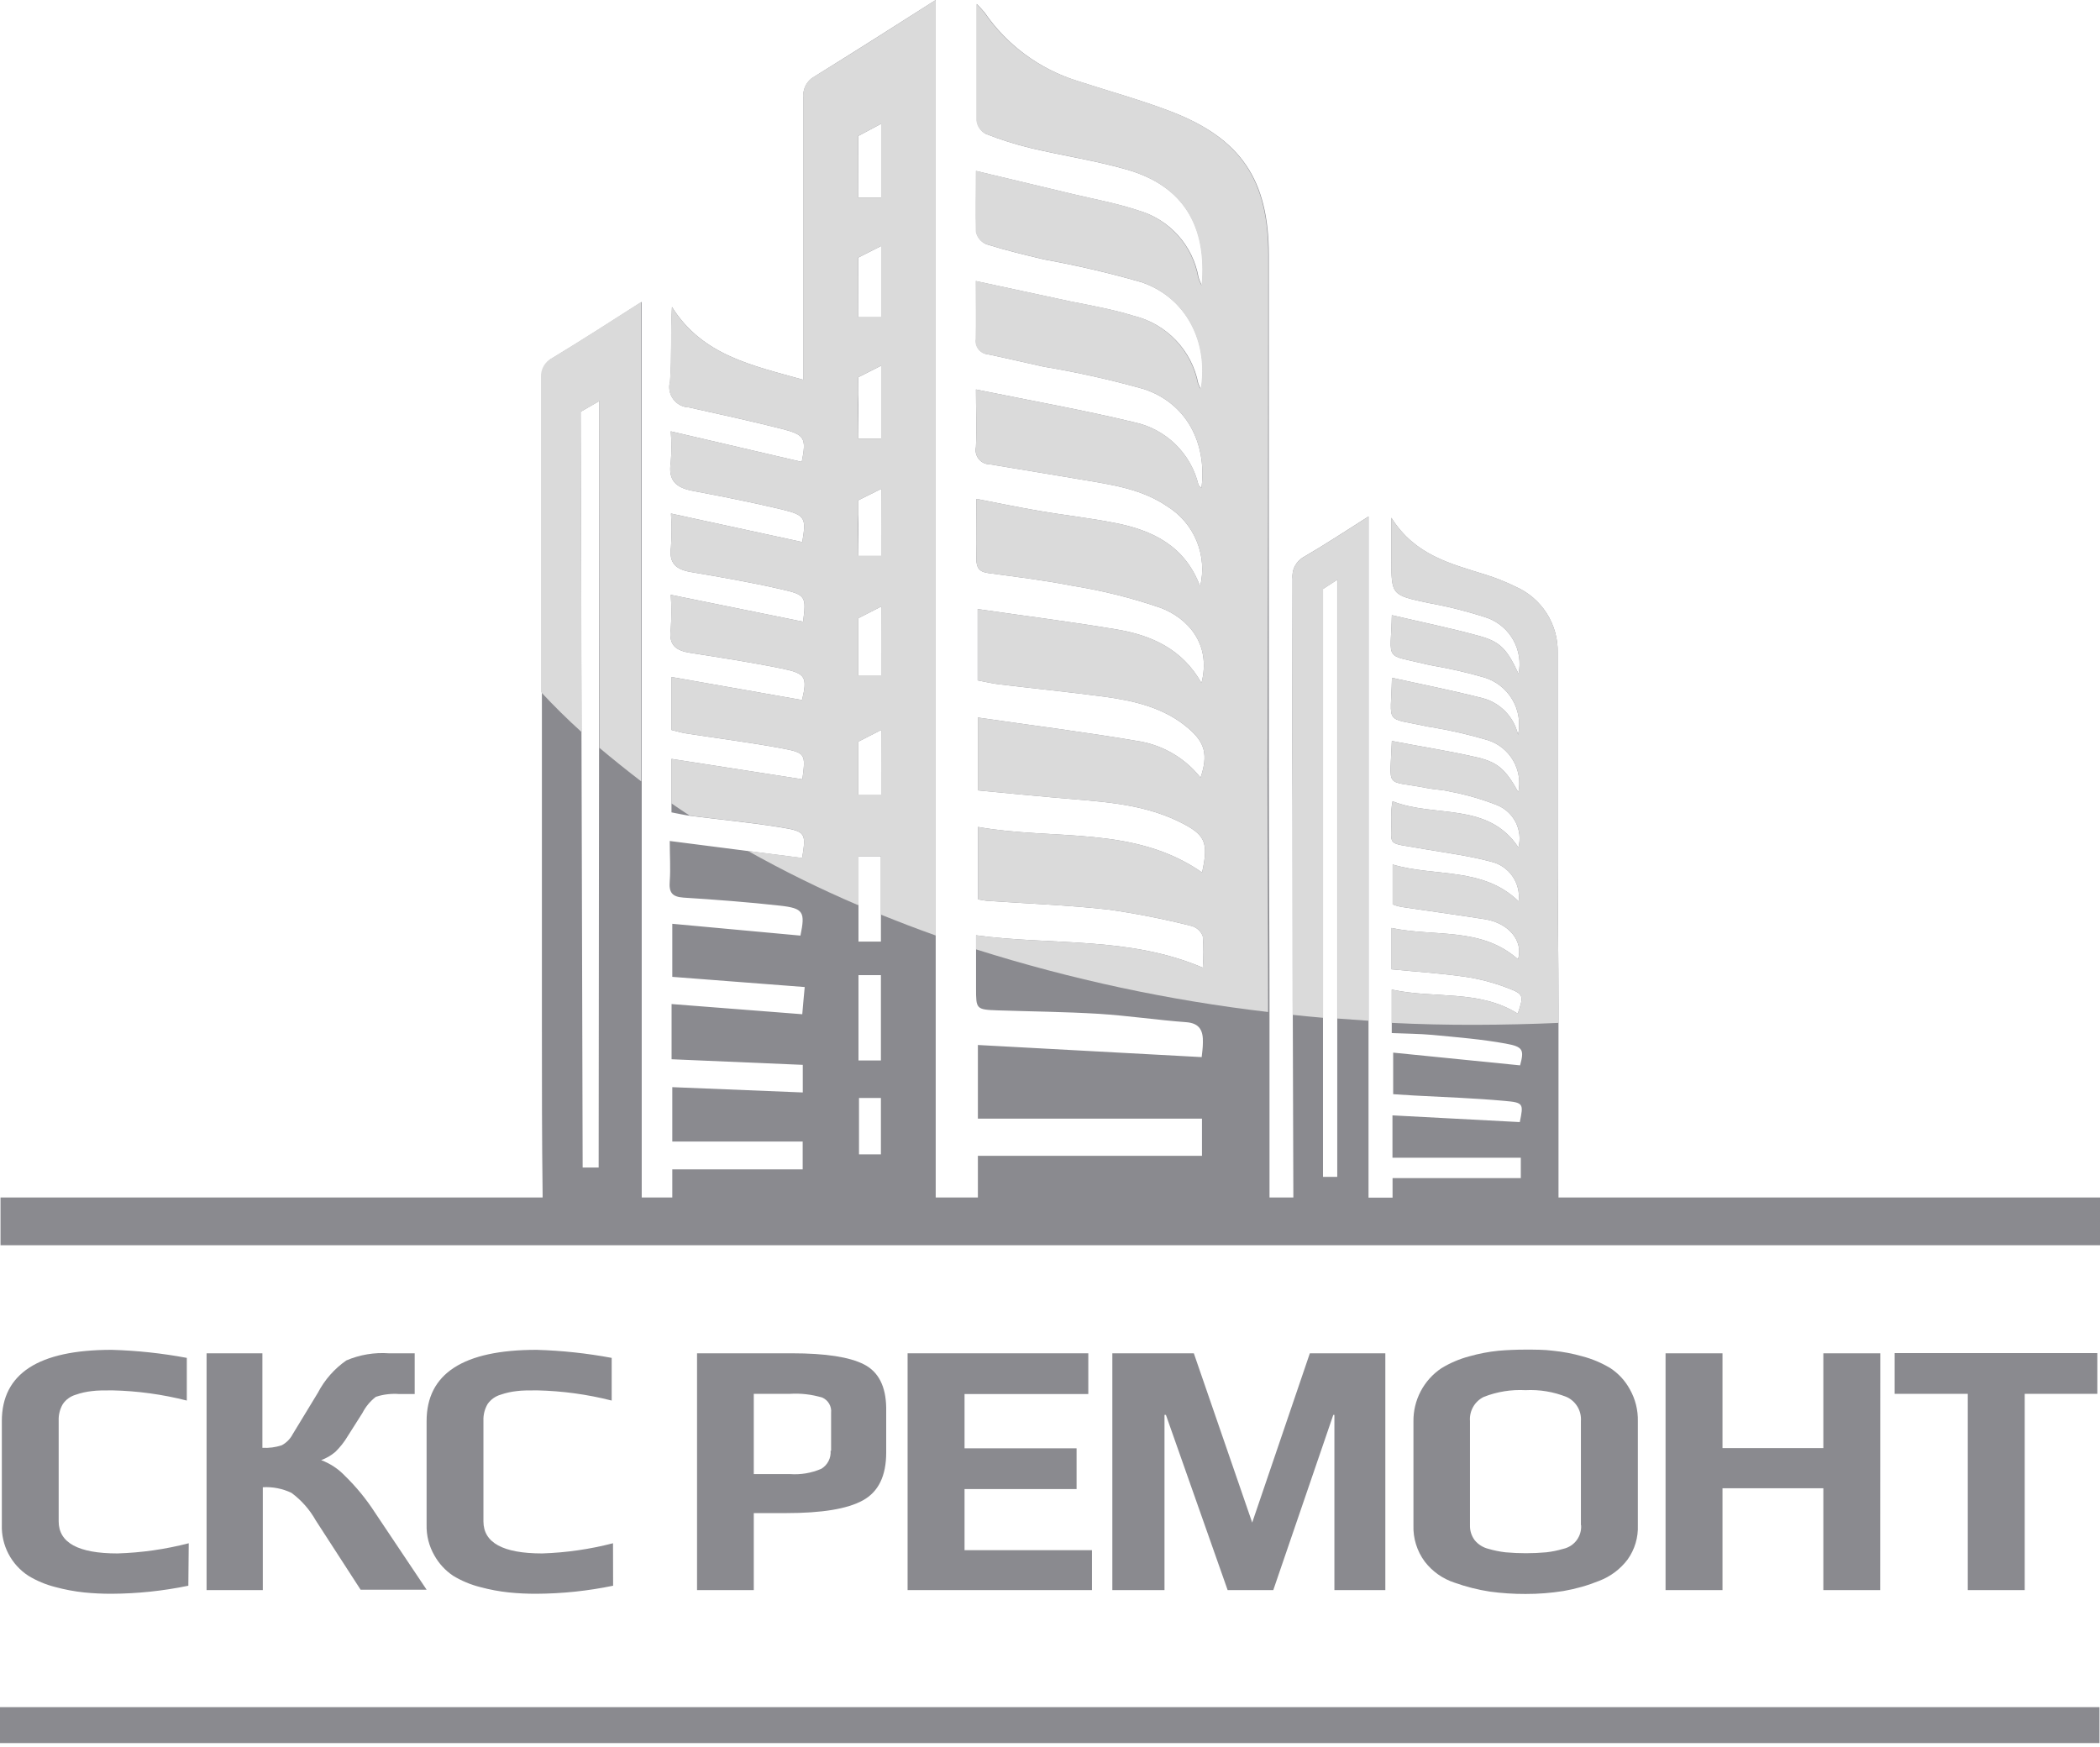
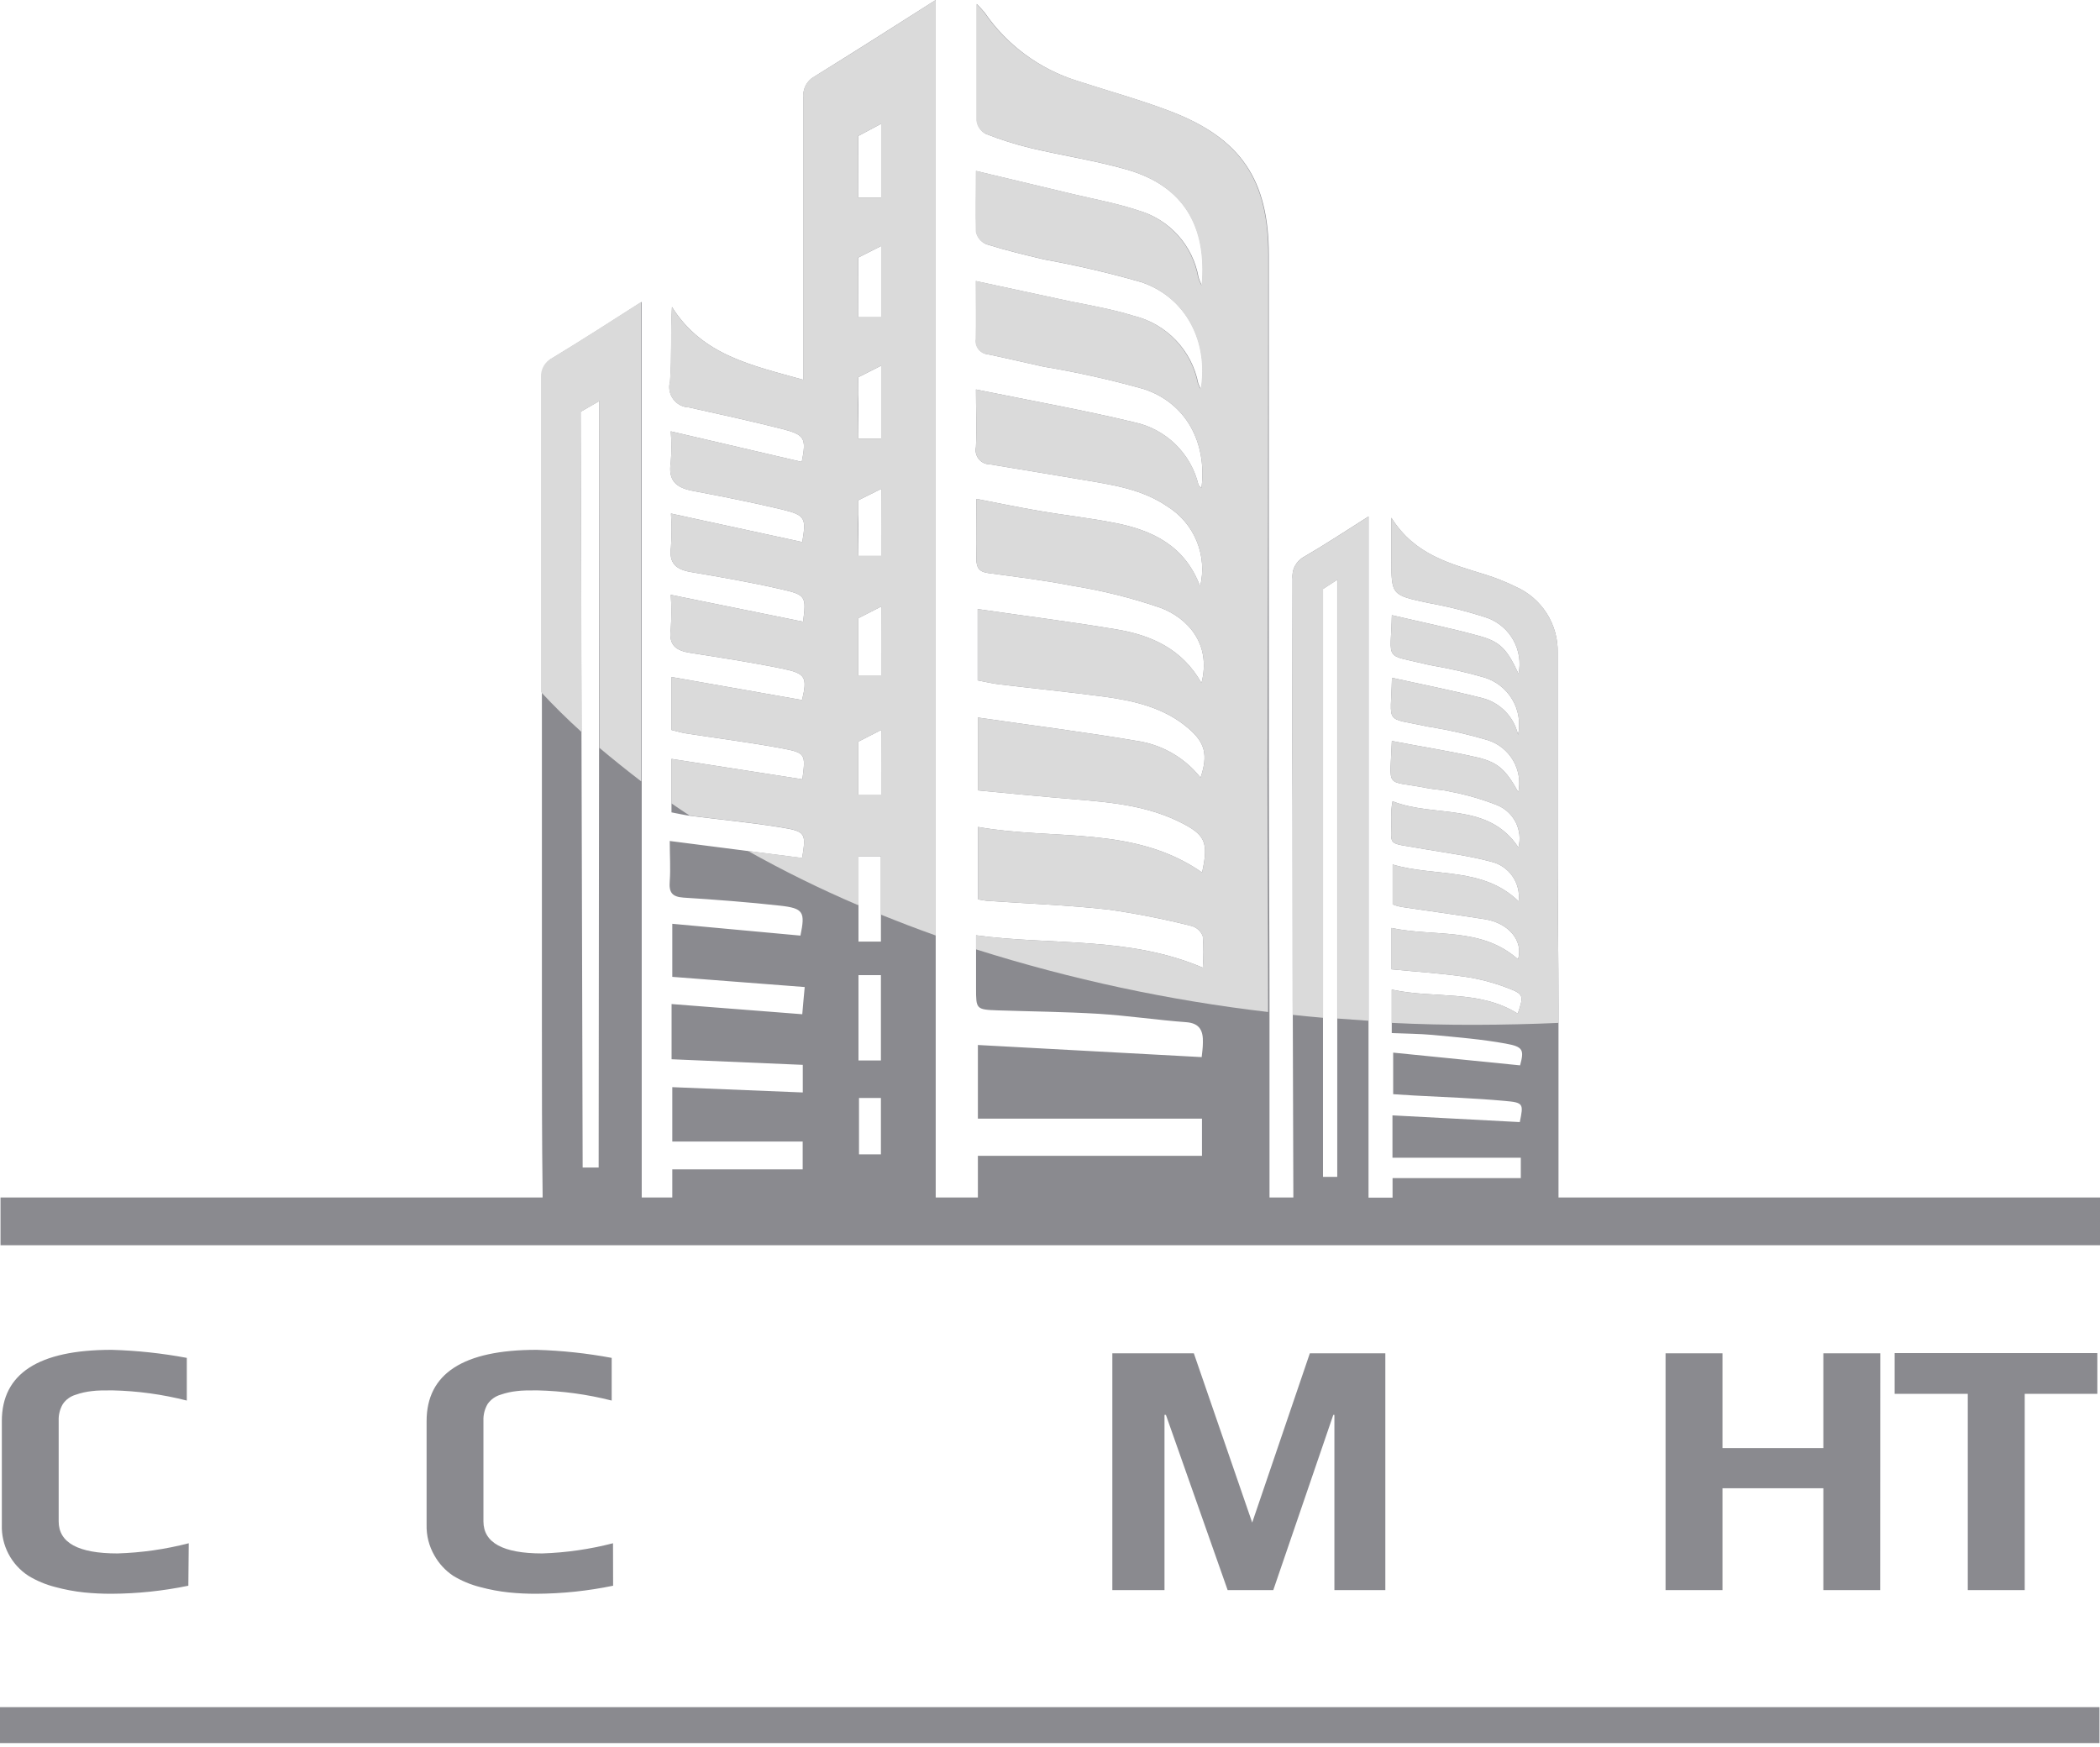
<svg xmlns="http://www.w3.org/2000/svg" width="500" height="416" viewBox="0 0 500 416" fill="none">
  <g clip-path="url(#clip0_10826_26836)">
    <path fill-rule="evenodd" clip-rule="evenodd" d="M0 415.065V406.504H499.879V415.065H0Z" fill="#8A8A8F" />
    <path d="M44.844 377.596C38.835 378.839 32.717 379.481 26.581 379.512C24.395 379.521 22.209 379.416 20.033 379.196C17.715 378.95 15.42 378.52 13.169 377.911C10.905 377.339 8.738 376.432 6.742 375.219C4.739 373.909 3.106 372.105 2.002 369.981C0.898 367.857 0.359 365.485 0.437 363.092V338.403C0.437 327.085 9.152 321.426 26.581 321.426C32.589 321.595 38.573 322.236 44.48 323.342V333.504C38.69 332.027 32.75 331.213 26.775 331.078C24.787 331.078 23.186 331.078 21.925 331.248C20.594 331.387 19.283 331.68 18.02 332.121C16.778 332.484 15.699 333.263 14.964 334.328C14.263 335.524 13.918 336.896 13.97 338.282V362.268C13.97 367.361 18.634 369.908 27.964 369.908C33.695 369.731 39.389 368.918 44.941 367.482L44.844 377.596Z" fill="#8A8A8F" />
-     <path d="M49.185 378.638V322.25H62.476V344.757C64.036 344.848 65.6 344.642 67.084 344.15C68.193 343.559 69.098 342.646 69.679 341.531L75.694 331.636C77.295 328.564 79.617 325.926 82.46 323.948C85.649 322.587 89.115 322.005 92.574 322.25H98.734V331.951H95.072C93.188 331.805 91.293 332.028 89.494 332.606C88.157 333.642 87.064 334.958 86.292 336.462L82.8 341.968C81.977 343.355 80.974 344.627 79.817 345.751C78.823 346.588 77.69 347.245 76.47 347.691C78.613 348.49 80.546 349.767 82.121 351.426C84.817 354.051 87.209 356.972 89.251 360.133L101.572 378.541H85.856L75.184 362.049C73.74 359.472 71.764 357.232 69.388 355.477C67.264 354.467 64.92 354.009 62.573 354.143V378.638H49.185Z" fill="#8A8A8F" />
    <path d="M145.979 377.596C139.978 378.839 133.869 379.481 127.741 379.512C125.546 379.522 123.352 379.417 121.168 379.196C118.85 378.95 116.555 378.52 114.304 377.911C112.04 377.339 109.873 376.432 107.877 375.219C106.028 373.976 104.499 372.314 103.415 370.368C102.143 368.159 101.506 365.641 101.572 363.092V338.403C101.572 327.085 110.295 321.426 127.741 321.426C133.748 321.598 139.732 322.238 145.639 323.342V333.504C139.84 332.028 133.893 331.215 127.91 331.078C125.946 331.078 124.321 331.078 123.06 331.248C121.729 331.389 120.419 331.682 119.155 332.121C117.916 332.491 116.839 333.269 116.099 334.328C115.398 335.524 115.053 336.896 115.105 338.282V362.268C115.105 367.361 119.769 369.908 129.099 369.908C134.79 369.724 140.443 368.91 145.955 367.482L145.979 377.596Z" fill="#8A8A8F" />
-     <path d="M211.001 335.201V345.872C211.001 351.451 209.158 355.234 205.447 357.271C201.737 359.309 195.746 360.303 187.112 360.303H179.472V378.638H165.963V322.25H188.567C196.555 322.25 202.27 323.131 205.714 324.894C209.158 326.656 210.92 330.092 211.001 335.201ZM197.88 345.46V336.414C197.96 335.668 197.801 334.917 197.426 334.267C197.051 333.618 196.48 333.104 195.795 332.8C193.289 332.044 190.67 331.74 188.058 331.903H179.472V351.014H188.082C190.637 351.202 193.2 350.77 195.552 349.753C196.283 349.313 196.876 348.679 197.266 347.921C197.656 347.162 197.827 346.31 197.759 345.46H197.88Z" fill="#8A8A8F" />
-     <path d="M259.992 378.638H216.094V322.25H259.119V331.951H229.652V344.878H256.33V354.579H229.652V369.131H259.992V378.638Z" fill="#8A8A8F" />
    <path d="M329.841 378.638H317.714V336.923H317.448L303.163 378.638H292.297L277.6 336.923H277.26V378.638H264.843V322.25H284.245L298.142 362.559L311.869 322.25H329.841V378.638Z" fill="#8A8A8F" />
-     <path d="M389.964 338.498V363.163C390.084 366.081 389.231 368.956 387.539 371.336C385.807 373.637 383.462 375.402 380.772 376.429C378.029 377.54 375.175 378.353 372.259 378.855C369.268 379.332 366.242 379.567 363.213 379.558C360.382 379.566 357.554 379.38 354.749 379C351.874 378.558 349.048 377.844 346.309 376.866C343.484 375.943 341.006 374.184 339.202 371.821C337.371 369.333 336.431 366.3 336.535 363.211V338.498C336.5 335.998 337.09 333.528 338.25 331.314C339.411 329.099 341.105 327.208 343.18 325.813C345.246 324.551 347.485 323.595 349.825 322.976C352.102 322.327 354.431 321.881 356.786 321.642C358.823 321.472 360.957 321.375 363.213 321.375C365.468 321.375 367.724 321.375 369.785 321.642C372.149 321.879 374.486 322.325 376.77 322.976C379.126 323.596 381.381 324.551 383.464 325.813C385.375 327.082 386.949 328.796 388.048 330.809C389.375 333.15 390.037 335.808 389.964 338.498ZM376.406 363.163V338.401C376.494 337.22 376.221 336.04 375.623 335.018C375.025 333.996 374.132 333.18 373.06 332.677C369.937 331.416 366.576 330.854 363.213 331.028C359.83 330.846 356.447 331.392 353.293 332.628C352.227 333.147 351.341 333.975 350.753 335.005C350.164 336.035 349.9 337.218 349.995 338.401V363.163C349.948 364.463 350.35 365.739 351.135 366.777C351.971 367.787 353.111 368.501 354.385 368.814C355.717 369.202 357.08 369.478 358.459 369.639C361.686 369.933 364.933 369.933 368.16 369.639C369.532 369.483 370.887 369.207 372.211 368.814C373.478 368.538 374.604 367.815 375.384 366.778C376.163 365.74 376.543 364.457 376.455 363.163H376.406Z" fill="#8A8A8F" />
    <path d="M447.662 378.638H434.129V354.385H410.118V378.638H396.561V322.25H410.118V344.83H434.129V322.25H447.686L447.662 378.638Z" fill="#8A8A8F" />
    <path d="M499.369 331.904H482.077V378.64H468.52V331.904H451.106V322.203H499.369V331.904Z" fill="#8A8A8F" />
    <path fill-rule="evenodd" clip-rule="evenodd" d="M371.071 285.143C371.071 269.863 371.071 254.802 371.071 239.79C371.071 228.536 370.877 217.307 370.877 206.078C370.877 189.101 370.877 172.342 370.877 155.462C370.959 152.124 370.042 148.839 368.245 146.026C366.447 143.213 363.851 141.001 360.788 139.673C358.488 138.542 356.104 137.594 353.657 136.835C345.435 134.24 336.898 132.252 331.272 123.278V132.979C331.272 141.759 331.272 141.686 340.124 143.578C344.925 144.444 349.658 145.652 354.288 147.191C356.876 148.181 359.029 150.059 360.362 152.489C361.694 154.919 362.12 157.743 361.564 160.458C358.847 154.686 357.319 152.842 352.275 151.46C345.387 149.544 338.378 148.137 331.393 146.488C331.126 157.79 329.307 155.656 340.148 158.299L341.24 158.518C345.33 159.223 349.379 160.154 353.366 161.307C356.185 162.155 358.58 164.033 360.077 166.568C361.573 169.103 362.061 172.108 361.442 174.985C360.97 172.901 359.936 170.985 358.452 169.446C356.969 167.907 355.092 166.803 353.027 166.254C345.896 164.435 338.645 162.98 331.417 161.404C331.175 172.851 329.38 170.693 339.978 173.021L341.07 173.191C345.519 173.937 349.917 174.957 354.239 176.247C356.768 177.049 358.911 178.76 360.254 181.048C361.598 183.336 362.047 186.04 361.515 188.64C358.411 183.134 356.665 181.364 350.795 180.151C344.417 178.696 337.917 177.726 331.393 176.441C330.956 188.228 329.55 185.633 339.833 187.67C341.628 188.034 343.495 188.034 345.266 188.494C349.112 189.217 352.88 190.306 356.519 191.744C358.427 192.537 359.985 193.991 360.907 195.84C361.829 197.689 362.054 199.808 361.539 201.809C354.263 190.823 341.603 194.8 331.563 190.798C331.411 191.55 331.314 192.312 331.272 193.078C331.563 202.197 329.162 200.354 339.202 202.197C344.49 203.095 349.849 203.798 355.015 205.18C357.086 205.667 358.903 206.902 360.116 208.649C361.33 210.395 361.854 212.529 361.588 214.639C353.075 206.345 341.603 208.867 331.587 205.86V215.367C332.249 215.616 332.93 215.81 333.624 215.949C340.245 216.943 346.891 217.841 353.512 218.883C359.235 219.781 362.752 224.049 361.442 228.439C352.663 220.63 341.482 223.152 331.32 220.969V230.816C337.262 231.398 342.962 231.762 348.637 232.562C352.163 233.069 355.621 233.972 358.944 235.254C362.849 236.734 362.825 237.097 361.37 241.366C352.129 235.569 341.506 237.874 331.369 235.642V245.998C334.716 246.144 337.844 246.144 341.07 246.435C346.891 246.993 352.736 247.453 358.459 248.496C362.728 249.248 362.898 250.049 361.927 253.686L331.708 250.655V260.55L336.68 260.865C343.956 261.253 351.086 261.496 358.265 262.151C362.776 262.539 362.752 262.83 361.855 267.195L331.538 265.595V275.684H362.097V280.535H331.563V285.191H325.839V122.987C320.285 126.504 315.507 129.657 310.56 132.543C309.611 133.036 308.834 133.806 308.332 134.75C307.83 135.693 307.626 136.767 307.746 137.83C307.746 155.923 307.601 173.991 307.746 192.06C307.746 222.78 307.811 253.565 307.94 284.415C307.94 284.658 307.94 284.9 307.94 285.143H302.265C302.265 271.052 302.265 257.179 302.265 243.33C302.265 222.934 302.095 202.513 302.095 182.092C302.095 141.67 302.095 101.2 302.095 60.681C302.095 42.807 295.426 32.936 278.74 26.533C271.464 23.744 263.897 21.682 256.475 19.257C247.523 16.457 239.769 10.736 234.454 3.007C233.873 2.291 233.25 1.61 232.586 0.97C232.586 10.671 232.586 19.718 232.586 28.764C232.663 29.413 232.895 30.033 233.262 30.574C233.63 31.114 234.121 31.558 234.696 31.869C238.218 33.259 241.832 34.402 245.513 35.288C253.128 37.083 260.889 38.247 268.384 40.406C281.601 44.237 287.519 53.648 286.21 68.054C285.871 67.428 285.594 66.77 285.385 66.089C284.725 62.314 283.007 58.804 280.431 55.966C277.855 53.128 274.527 51.08 270.833 50.058C265.983 48.433 260.671 47.463 255.578 46.251L232.441 40.721C232.441 45.45 232.295 50.422 232.441 55.273C232.581 55.914 232.875 56.512 233.297 57.015C233.72 57.518 234.258 57.91 234.866 58.159C239.401 59.59 244.034 60.705 248.666 61.797C256.464 63.212 264.186 65.017 271.803 67.205C282.426 70.843 287.859 81.369 285.991 92.719C285.72 92.273 285.493 91.802 285.312 91.313C284.552 87.437 282.698 83.861 279.969 81.007C277.239 78.153 273.749 76.141 269.912 75.209C265.061 73.705 259.944 72.783 254.923 71.789L232.392 66.938C232.392 71.546 232.538 76.203 232.392 80.835C232.338 81.257 232.37 81.686 232.486 82.095C232.602 82.504 232.8 82.886 233.068 83.216C233.335 83.547 233.666 83.82 234.042 84.02C234.418 84.219 234.83 84.34 235.254 84.376C239.668 85.298 244.058 86.341 248.472 87.311C256.526 88.653 264.501 90.434 272.361 92.647C282.45 95.993 287.422 105.428 286.064 116.22C285.773 115.905 285.409 115.687 285.336 115.396C284.446 111.734 282.539 108.398 279.836 105.772C277.133 103.146 273.743 101.337 270.057 100.553C257.664 97.57 245.076 95.339 232.368 92.743C232.368 97.376 232.562 101.911 232.368 106.422C232.254 106.922 232.255 107.442 232.371 107.941C232.487 108.441 232.715 108.908 233.037 109.307C233.359 109.706 233.767 110.027 234.231 110.245C234.695 110.464 235.202 110.575 235.715 110.569C243.427 111.831 251.14 113.14 258.852 114.426C265.497 115.541 272.143 116.633 277.891 120.562C281.048 122.506 283.509 125.4 284.921 128.829C286.332 132.257 286.622 136.045 285.749 139.649C282.135 129.948 274.398 126.261 265.4 124.515C259.41 123.327 253.274 122.672 247.308 121.629C242.457 120.804 237.607 119.786 232.465 118.791C232.465 123.812 232.586 128.492 232.465 133.076C232.465 135.259 233.192 136.156 235.23 136.447C241.899 137.369 248.593 138.145 255.166 139.455C262.372 140.595 269.465 142.364 276.363 144.742C282.741 147.167 288.489 153.328 286.064 162.641C281.504 154.54 274.132 151.266 265.886 149.884C254.947 148.04 243.912 146.658 232.78 145.033V162.01C234.599 162.35 236.248 162.762 237.946 162.956C246.192 163.95 254.462 164.775 262.708 165.866C269.984 166.836 277.26 168.486 283.008 173.482C286.937 176.853 287.665 179.788 285.846 185.172C282.295 180.694 277.249 177.646 271.633 176.586C258.804 174.379 245.853 172.754 232.829 170.862V188.203C239.013 188.785 245.198 189.416 251.358 189.95C261.326 190.847 271.439 191.114 280.68 195.625C287.01 198.729 287.81 200.475 286.21 207.751C270.009 196.474 250.97 200.16 232.853 196.91V214.154C233.726 214.3 234.308 214.445 234.914 214.494C244.616 215.173 254.317 215.512 264.018 216.604C270.663 217.555 277.253 218.858 283.76 220.508C284.355 220.681 284.902 220.99 285.357 221.411C285.812 221.832 286.162 222.353 286.379 222.934C286.577 225.428 286.577 227.934 286.379 230.428C268.723 222.885 250.485 225.165 232.392 222.715V235.375C232.392 240.226 232.392 240.42 237.51 240.59C245.537 240.857 253.589 240.929 261.617 241.414C268.553 241.851 275.465 242.894 282.402 243.403C285.724 243.646 286.476 245.513 286.404 248.254C286.404 249.588 286.185 250.897 286.113 251.722L232.829 248.836V266.371H286.185V275.223H232.829V285.143H222.788V0C212.844 6.33 203.386 12.345 194.048 18.141C193.102 18.641 192.331 19.416 191.837 20.365C191.343 21.314 191.15 22.391 191.283 23.453C191.283 44.359 191.283 65.265 191.283 86.171V90.439C179.157 87.044 167.224 84.643 159.997 73.099C159.633 79.186 159.997 85.031 159.536 90.828C159.333 91.537 159.294 92.284 159.423 93.011C159.552 93.738 159.845 94.426 160.28 95.022C160.715 95.619 161.281 96.108 161.934 96.453C162.586 96.798 163.309 96.989 164.047 97.012C171.323 98.637 178.841 100.262 186.19 102.129C191.671 103.536 192.011 104.361 190.895 109.987L159.706 102.711C159.901 105.173 159.901 107.647 159.706 110.109C159.003 114.498 161.064 116.172 165.017 116.9C172.099 118.233 179.181 119.64 186.166 121.314C191.768 122.672 191.987 123.327 191.016 129.075L159.754 122.284C159.936 124.94 159.936 127.606 159.754 130.263C159.221 134.192 160.991 135.623 164.605 136.229C171.711 137.442 178.817 138.654 185.851 140.279C191.914 141.638 191.987 142.001 191.211 148.04L159.706 141.638C159.889 144.359 159.889 147.089 159.706 149.811C159.148 153.667 160.991 154.928 164.362 155.462C171.638 156.602 179.108 157.742 186.408 159.245C191.89 160.385 192.229 161.331 190.968 166.691L159.876 161.21V173.821C161.185 174.137 162.301 174.5 163.538 174.67C171.032 175.834 178.55 176.78 185.996 178.163C191.865 179.254 191.841 179.521 191.041 185.56L159.876 180.709V193.442C161.67 193.782 163.101 194.121 164.532 194.291C171.808 195.212 178.89 195.867 185.996 197.031C191.865 197.977 191.938 198.414 190.992 204.307L159.463 200.257C159.463 203.75 159.682 206.805 159.463 209.813C159.245 212.456 159.948 213.548 162.737 213.742C170.401 214.227 178.09 214.809 185.729 215.658C191.332 216.288 191.744 217.161 190.58 222.788L160.07 219.975V232.611L191.599 235.036C191.356 237.461 191.211 239.28 191.016 241.511L159.9 239.086V252.231L191.138 253.565V260.138L160.07 258.877V271.828H191.114V278.449H160.07V285.143H152.794V71.886C145.227 76.737 138.484 81.054 131.621 85.225C130.777 85.665 130.081 86.343 129.619 87.175C129.158 88.007 128.952 88.957 129.026 89.906C129.026 141.646 129.026 193.329 129.026 244.955C129.026 258.149 129.026 271.343 129.196 284.536C129.196 284.73 129.196 284.949 129.196 285.143H0.121V296.517H500V285.143H371.071ZM314.998 140.255L318.393 138.048V280.244H314.998V140.255ZM209.74 224.219H204.404V203.895H209.74V224.219ZM209.74 261.447V274.884H204.525V261.447H209.74ZM209.74 232.198V252.522H204.404V232.198H209.74ZM204.356 32.378L209.813 29.467V47.075H204.356V32.378ZM204.356 61.336L209.813 58.571V75.548H204.356V61.336ZM204.356 89.833L209.813 87.068V104.482H204.356V89.833ZM204.356 119.131L209.813 116.414V132.446H204.356V119.131ZM204.356 147.216L209.813 144.427V160.943H204.356V147.216ZM204.356 176.61L209.813 173.821V189.343H204.356V176.61ZM142.705 95.484L142.535 278.012H138.727L138.242 98.055L142.705 95.484Z" fill="#8A8A8F" />
    <path d="M371.071 239.789C371.071 228.535 370.877 217.306 370.877 206.077C370.877 189.1 370.877 172.341 370.877 155.461C370.959 152.124 370.043 148.838 368.245 146.025C366.448 143.212 363.851 141 360.788 139.672C358.489 138.542 356.105 137.593 353.657 136.835C345.436 134.24 336.899 132.251 331.272 123.277V132.979C331.272 141.758 331.272 141.685 340.124 143.577C344.925 144.444 349.659 145.651 354.288 147.191C356.877 148.181 359.029 150.058 360.362 152.488C361.694 154.918 362.121 157.742 361.564 160.457C358.848 154.685 357.32 152.842 352.275 151.459C345.387 149.543 338.378 148.137 331.393 146.487C331.126 157.789 329.307 155.655 340.149 158.299L341.24 158.517C345.331 159.222 349.379 160.153 353.366 161.306C356.185 162.154 358.581 164.033 360.077 166.567C361.574 169.102 362.061 172.107 361.443 174.985C360.97 172.9 359.936 170.984 358.452 169.445C356.969 167.906 355.093 166.803 353.027 166.254C345.896 164.435 338.645 162.98 331.417 161.403C331.175 172.85 329.38 170.692 339.979 173.02L341.07 173.19C345.519 173.936 349.917 174.956 354.24 176.246C356.769 177.049 358.911 178.759 360.255 181.047C361.598 183.335 362.047 186.04 361.515 188.639C358.411 183.134 356.665 181.363 350.796 180.151C344.417 178.695 337.917 177.725 331.393 176.44C330.957 188.227 329.55 185.632 339.833 187.669C341.628 188.033 343.495 188.033 345.266 188.494C349.112 189.217 352.88 190.305 356.519 191.744C358.427 192.536 359.985 193.991 360.907 195.84C361.829 197.688 362.054 199.808 361.54 201.809C354.264 190.822 341.604 194.799 331.563 190.798C331.412 191.55 331.314 192.312 331.272 193.077C331.563 202.197 329.162 200.353 339.203 202.197C344.49 203.094 349.85 203.797 355.016 205.18C357.086 205.666 358.903 206.902 360.116 208.648C361.33 210.395 361.854 212.528 361.588 214.638C353.075 206.344 341.604 208.866 331.587 205.859V215.366C332.249 215.615 332.931 215.809 333.624 215.948C340.246 216.942 346.891 217.84 353.512 218.883C359.236 219.78 362.752 224.049 361.443 228.438C352.663 220.629 341.482 223.151 331.32 220.968V230.815C337.262 231.397 342.962 231.761 348.637 232.561C352.163 233.068 355.621 233.971 358.945 235.253C362.849 236.733 362.825 237.097 361.37 241.365C352.13 235.569 341.507 237.873 331.369 235.642V243.572C337.917 243.896 344.538 244.049 351.232 244.033C357.926 244.017 364.571 243.863 371.168 243.572L371.071 239.789Z" fill="#DADADA" />
    <path fill-rule="evenodd" clip-rule="evenodd" d="M307.746 137.831C307.746 155.924 307.601 173.992 307.746 192.061C307.746 208.601 307.746 225.134 307.746 241.658C310.172 241.925 312.597 242.143 315.022 242.362V140.256L318.418 138.049V242.531L325.863 243.065V122.988C320.309 126.505 315.532 129.658 310.584 132.544C309.631 133.034 308.849 133.802 308.342 134.746C307.836 135.69 307.628 136.766 307.746 137.831Z" fill="#DADADA" />
    <path d="M301.974 60.633C301.974 42.758 295.305 32.887 278.619 26.485C271.343 23.695 263.776 21.634 256.354 19.209C247.402 16.409 239.648 10.687 234.333 2.959C233.752 2.243 233.129 1.562 232.465 0.922C232.465 10.623 232.465 19.669 232.465 28.716C232.542 29.364 232.774 29.985 233.141 30.526C233.509 31.066 234 31.51 234.575 31.82C238.096 33.211 241.711 34.354 245.392 35.24C253.007 37.035 260.768 38.199 268.263 40.357C281.48 44.189 287.398 53.599 286.088 68.006C285.75 67.38 285.473 66.722 285.264 66.041C284.604 62.266 282.886 58.755 280.31 55.918C277.734 53.08 274.406 51.031 270.712 50.01C265.861 48.385 260.55 47.415 255.457 46.202L232.32 40.673C232.32 45.402 232.174 50.374 232.32 55.224C232.46 55.866 232.753 56.464 233.176 56.967C233.598 57.47 234.137 57.862 234.745 58.111C239.28 59.541 243.912 60.657 248.545 61.748C256.343 63.164 264.065 64.969 271.682 67.157C282.305 70.795 287.738 81.321 285.87 92.671C285.599 92.225 285.371 91.754 285.191 91.264C284.431 87.389 282.577 83.813 279.847 80.959C277.118 78.105 273.628 76.092 269.79 75.16C264.94 73.657 259.822 72.735 254.802 71.741L232.271 66.89C232.271 71.498 232.417 76.155 232.271 80.787C232.21 81.222 232.24 81.665 232.36 82.088C232.48 82.511 232.687 82.904 232.968 83.242C233.249 83.58 233.598 83.855 233.991 84.051C234.385 84.246 234.815 84.357 235.254 84.376C239.668 85.298 244.058 86.341 248.472 87.311C256.526 88.653 264.501 90.434 272.361 92.647C282.451 95.994 287.422 105.428 286.064 116.221C285.773 115.905 285.409 115.687 285.337 115.396C284.446 111.734 282.54 108.398 279.836 105.772C277.133 103.146 273.743 101.337 270.057 100.553C257.664 97.57 245.077 95.339 232.368 92.744C232.368 97.376 232.562 101.911 232.368 106.422C232.254 106.923 232.256 107.442 232.371 107.941C232.487 108.441 232.715 108.908 233.037 109.307C233.359 109.706 233.767 110.027 234.231 110.246C234.695 110.464 235.202 110.575 235.715 110.57C243.427 111.831 251.14 113.141 258.852 114.426C265.498 115.542 272.143 116.633 277.891 120.562C281.048 122.506 283.509 125.4 284.921 128.829C286.332 132.258 286.622 136.045 285.749 139.649C282.135 129.948 274.399 126.261 265.401 124.515C259.41 123.327 253.274 122.672 247.308 121.629C242.457 120.804 237.607 119.786 232.465 118.791C232.465 123.812 232.586 128.493 232.465 133.076C232.465 135.259 233.193 136.157 235.23 136.448C241.899 137.369 248.593 138.145 255.166 139.455C262.372 140.595 269.465 142.364 276.363 144.742C282.742 147.167 288.49 153.328 286.064 162.641C281.505 154.54 274.132 151.266 265.886 149.884C254.948 148.041 243.912 146.658 232.78 145.033V162.01C234.599 162.35 236.249 162.762 237.946 162.956C246.192 163.951 254.463 164.775 262.709 165.867C269.984 166.837 277.26 168.486 283.008 173.482C286.937 176.853 287.665 179.788 285.846 185.172C282.295 180.695 277.249 177.647 271.634 176.586C258.804 174.379 245.853 172.754 232.829 170.863V188.204C239.013 188.786 245.198 189.416 251.358 189.95C261.326 190.847 271.44 191.114 280.68 195.625C287.01 198.729 287.81 200.476 286.21 207.752C270.009 196.474 250.97 200.16 232.853 196.91V214.154C233.726 214.3 234.308 214.445 234.915 214.494C244.616 215.173 254.317 215.512 264.018 216.604C270.663 217.555 277.253 218.859 283.76 220.509C284.356 220.681 284.902 220.99 285.357 221.411C285.812 221.832 286.162 222.354 286.38 222.934C286.578 225.428 286.578 227.934 286.38 230.428C268.723 222.885 250.485 225.165 232.392 222.716V226.063C255.045 233.227 278.327 238.222 301.926 240.978C301.926 221.333 301.78 201.664 301.78 182.019C301.91 141.614 301.974 101.151 301.974 60.633Z" fill="#DADADA" />
    <path d="M194.024 18.141C193.078 18.641 192.307 19.416 191.813 20.365C191.319 21.314 191.126 22.391 191.259 23.453C191.259 44.359 191.259 65.265 191.259 86.171V90.439C179.133 87.044 167.2 84.643 159.973 73.099C159.609 79.186 159.973 85.031 159.512 90.828C159.308 91.539 159.27 92.288 159.4 93.017C159.531 93.745 159.826 94.435 160.264 95.032C160.702 95.629 161.27 96.117 161.926 96.461C162.582 96.804 163.308 96.993 164.048 97.012C171.323 98.637 178.842 100.262 186.191 102.129C191.672 103.536 192.011 104.361 190.896 109.987L159.706 102.711C159.901 105.173 159.901 107.647 159.706 110.109C159.003 114.498 161.064 116.172 165.018 116.899C172.1 118.233 179.181 119.64 186.166 121.314C191.769 122.672 191.987 123.327 191.017 129.074L159.755 122.284C159.937 124.94 159.937 127.606 159.755 130.263C159.221 134.192 160.992 135.623 164.605 136.229C171.711 137.442 178.818 138.654 185.851 140.279C191.914 141.638 191.987 142.001 191.211 148.04L159.706 141.638C159.889 144.359 159.889 147.089 159.706 149.811C159.148 153.667 160.992 154.928 164.363 155.462C171.639 156.602 179.109 157.742 186.409 159.245C191.89 160.385 192.23 161.331 190.968 166.691L159.876 161.21V173.821C161.186 174.137 162.301 174.5 163.538 174.67C171.032 175.834 178.551 176.78 185.997 178.163C191.866 179.254 191.841 179.521 191.041 185.56L159.876 180.709V191.308C161.307 192.302 162.786 193.296 164.29 194.267H164.533C171.808 195.188 178.89 195.843 185.997 197.007C191.866 197.953 191.938 198.39 190.993 204.283L178.042 202.61C186.521 207.365 195.248 211.664 204.186 215.488H204.405V203.895H209.74V217.574V217.792C214.009 219.514 218.35 221.187 222.788 222.764V0C212.845 6.33 203.507 12.345 194.024 18.141ZM204.332 32.378L209.789 29.467V47.075H204.356L204.332 32.378ZM204.332 61.336L209.789 58.571V75.548H204.356L204.332 61.336ZM204.332 89.833L209.789 87.068V104.482H204.356V103.585C204.356 100.359 204.162 97.109 204.356 93.883L204.332 89.833ZM209.789 189.27H204.356V176.61L209.813 173.821L209.789 189.27ZM209.789 160.87H204.356V147.216L209.813 144.427L209.789 160.87ZM209.789 132.3H204.356V132.155C204.356 128.856 204.138 125.582 204.356 122.453V119.131L209.813 116.414V117.627L209.789 132.3Z" fill="#DADADA" />
    <path d="M128.808 89.907C128.808 114.855 128.808 139.819 128.808 164.8C131.864 168.074 135.065 171.251 138.509 174.356L138.242 98.056L142.729 95.485V178.091C145.963 180.807 149.277 183.467 152.673 186.07V71.887C145.106 76.737 138.363 81.054 131.5 85.226C130.638 85.651 129.922 86.324 129.442 87.157C128.963 87.99 128.742 88.948 128.808 89.907Z" fill="#DADADA" />
  </g>
  <defs>
    <clipPath id="clip0_10826_26836">
      <rect width="500" height="415.066" fill="white" />
    </clipPath>
  </defs>
</svg>